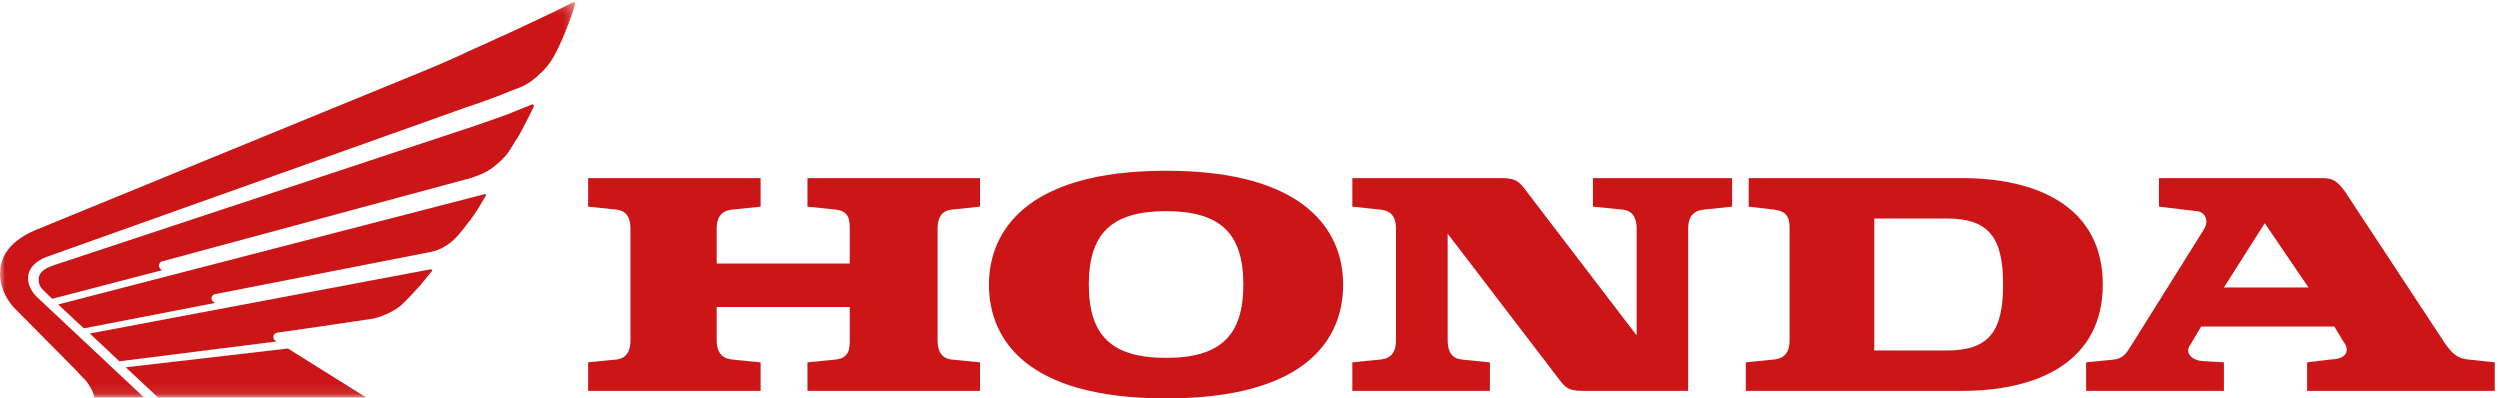
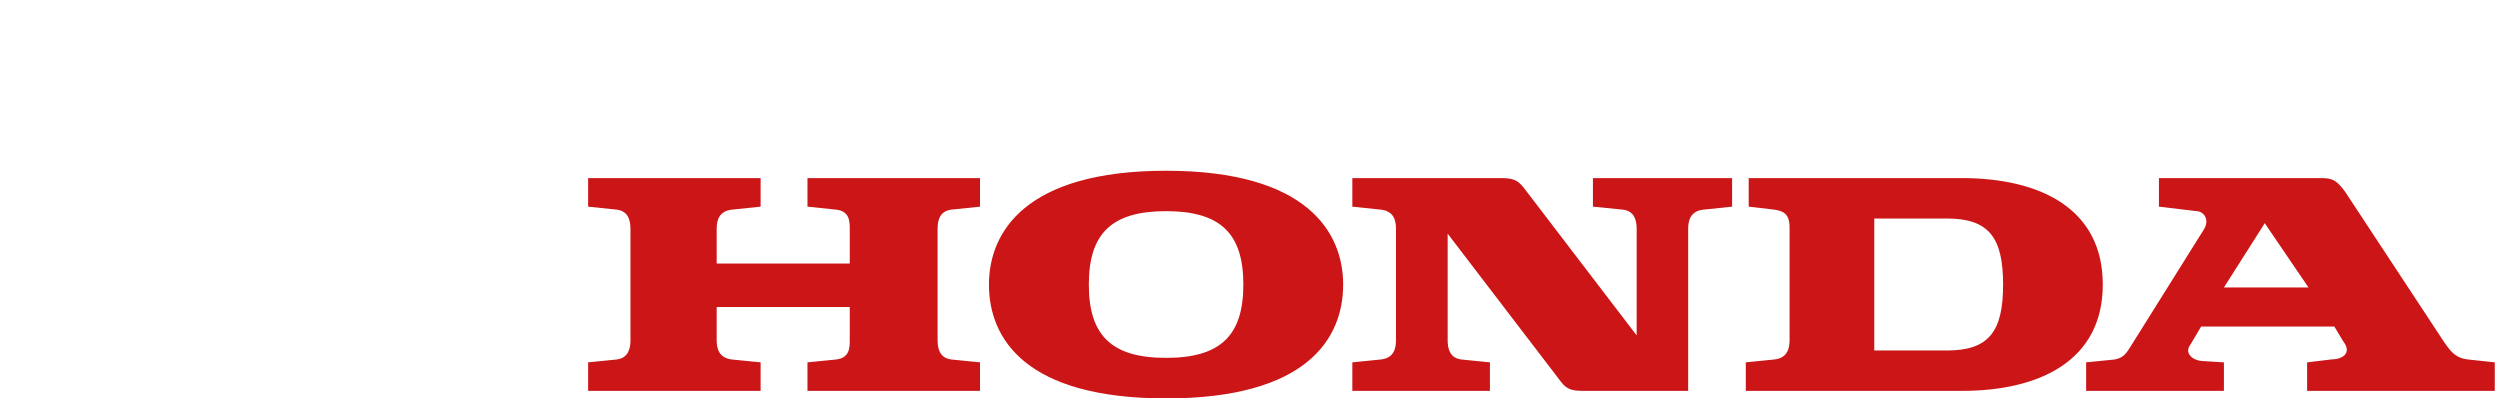
<svg xmlns="http://www.w3.org/2000/svg" xmlns:xlink="http://www.w3.org/1999/xlink" width="251" height="40" viewBox="0 0 251 40">
  <defs>
-     <path id="a" d="M0 .206h57.758v39.695H0z" />
-   </defs>
+     </defs>
  <g fill="none" fill-rule="evenodd">
    <g>
      <mask id="b" fill="#fff">
        <use xlink:href="#a" />
      </mask>
-       <path fill="#CB1517" d="M15.86 39.901l-3.23-3.023 16.276-1.888 7.855 4.911h-20.9zm27.396-12.865L9.022 33.483l2.962 2.79L27.78 34.28c-.28-.136-.329-.274-.329-.462 0-.197.143-.37.42-.43.146 0 8.748-1.268 9.355-1.36.285-.042.977-.191 1.732-.568.744-.335 1.207-.694 1.498-.984.232-.198.87-.893 1.353-1.41.326-.341.56-.621.739-.86.202-.231.616-.755.808-.976.04-.105 0-.194-.1-.194zm5.384-7.538L5.845 30.568l2.573 2.398 13.185-2.55c-.225-.138-.369-.23-.369-.464 0-.142.095-.369.37-.42l21.415-4.193c.286-.046 1.035-.188 1.743-.665.696-.419 1.07-.886 1.292-1.126.295-.33.8-.994 1.177-1.476.28-.37.518-.742.706-1.021.183-.284.611-1.041.835-1.372.052-.093-.043-.237-.132-.18zM42.981 6.95c.55-.221 3.409-1.453 4.013-1.783.652-.28 2.522-1.128 3.228-1.461.798-.329 3.037-1.41 3.374-1.554C55.183 1.4 57.145.457 57.519.222c.094-.052.277.032.232.187a32.797 32.797 0 0 1-1.167 3.202c-.277.661-.706 1.606-1.072 2.217-.471.756-.937 1.266-1.31 1.588-.8.776-1.452 1.153-2.159 1.424-.42.142-1.304.518-1.913.756-.14.044-2.524.946-3.05 1.083L4.912 25.71c-.977.332-2.098.992-2.098 2.266 0 .567.328 1.325.98 1.924l10.66 10.002H9.485c-.08-.29-.212-.713-.405-.999-.185-.28-.279-.561-.85-1.077-.412-.474-.839-.895-.978-1.04l-5.608-5.66C.579 30.096 0 28.725 0 27.507c0-1.7.94-3.345 3.751-4.483L42.981 6.95zm4.625 5.711c.552-.197 1.64-.57 1.91-.662.29-.095 1.412-.52 1.6-.575.744-.327 1.494-.595 2.285-.929.09-.052.235.047.195.184-.105.24-.61 1.27-.751 1.51-.325.661-.655 1.276-.985 1.793-.334.52-.743 1.227-1.015 1.56-.485.558-.9.939-1.559 1.415-.831.557-1.587.741-1.915.888L16.28 26.24c-.247.046-.323.319-.323.418 0 .19.132.378.323.467L5.24 30l-.884-.856a1.41 1.41 0 0 1-.475-1.032c0-.8.612-1.17 1.598-1.507L47.606 12.66z" mask="url(#b)" />
    </g>
    <path fill="#CB1517" d="M81.07 20.748l2.887.301c1.358.15 1.358 1.2 1.358 1.944v3.465h-13.36v-3.465c0-.744.156-1.794 1.516-1.944l2.895-.301v-2.866H59.048v2.866l2.883.301c1.215.15 1.368 1.2 1.368 1.944v11.142c0 .751-.153 1.795-1.368 1.956l-2.883.288v2.864h17.318V36.38l-2.895-.288c-1.36-.16-1.516-1.205-1.516-1.956v-3.312h13.36v3.312c0 .751 0 1.795-1.358 1.956l-2.887.288v2.864h17.325V36.38l-2.892-.288c-1.226-.16-1.368-1.205-1.368-1.956V22.993c0-.744.142-1.794 1.368-1.944l2.892-.301v-2.866H81.07v2.866zm115.911-2.866H175.57v2.866l2.589.301c.92.15 1.514.432 1.514 1.8v11.286c0 .751-.152 1.795-1.514 1.956l-2.881.288v2.864h21.704c7.764 0 14.137-3.004 14.137-10.674 0-7.685-6.373-10.687-14.137-10.687zm-1.51 17.307h-7.294V21.938h7.293c4.255 0 5.64 1.96 5.64 6.631 0 4.666-1.385 6.62-5.64 6.62zm52.27.896c-1.37-.155-1.828-1.057-2.289-1.647l-10.016-15.206c-.77-1.045-1.212-1.35-2.283-1.35h-16.396v2.866l3.774.451c.625 0 1.37.739.767 1.794l-7.448 11.893c-.296.448-.602 1.044-1.512 1.205l-2.89.288v2.864h13.833V36.38l-2.286-.14c-1.07-.148-1.66-.905-1.07-1.652l1.07-1.806h13.373l.905 1.507c.911 1.191-.133 1.797-1.2 1.797l-2.439.294v2.864h18.842V36.38l-2.736-.294zm-24.46-7.223l4.101-6.453 4.391 6.453h-8.492zm-63.351-8.114l3.02.301c1.223.15 1.371 1.2 1.371 1.944v10.681L152.94 18.79c-.615-.753-1.079-.907-2.28-.907h-14.885v2.866l2.87.301c1.373.15 1.512 1.2 1.512 1.944v11.142c0 .751-.139 1.795-1.512 1.956l-2.87.288v2.864h13.814V36.38l-2.878-.288c-1.223-.16-1.366-1.205-1.366-1.956V23.459l11.386 14.883c.603.763 1.068.901 2.285.901h10.476v-16.25c0-.744.152-1.794 1.525-1.944l2.887-.301v-2.866H159.93v2.866zm-42.857-3.605c-14.123 0-17.782 6.166-17.782 11.426C99.29 33.994 102.95 40 117.073 40c14.14 0 17.78-6.006 17.78-11.43 0-5.261-3.64-11.427-17.78-11.427zm0 18.787c-5.478 0-7.755-2.256-7.755-7.36 0-5.111 2.277-7.37 7.755-7.37s7.76 2.259 7.76 7.37c0 5.104-2.282 7.36-7.76 7.36z" />
  </g>
</svg>